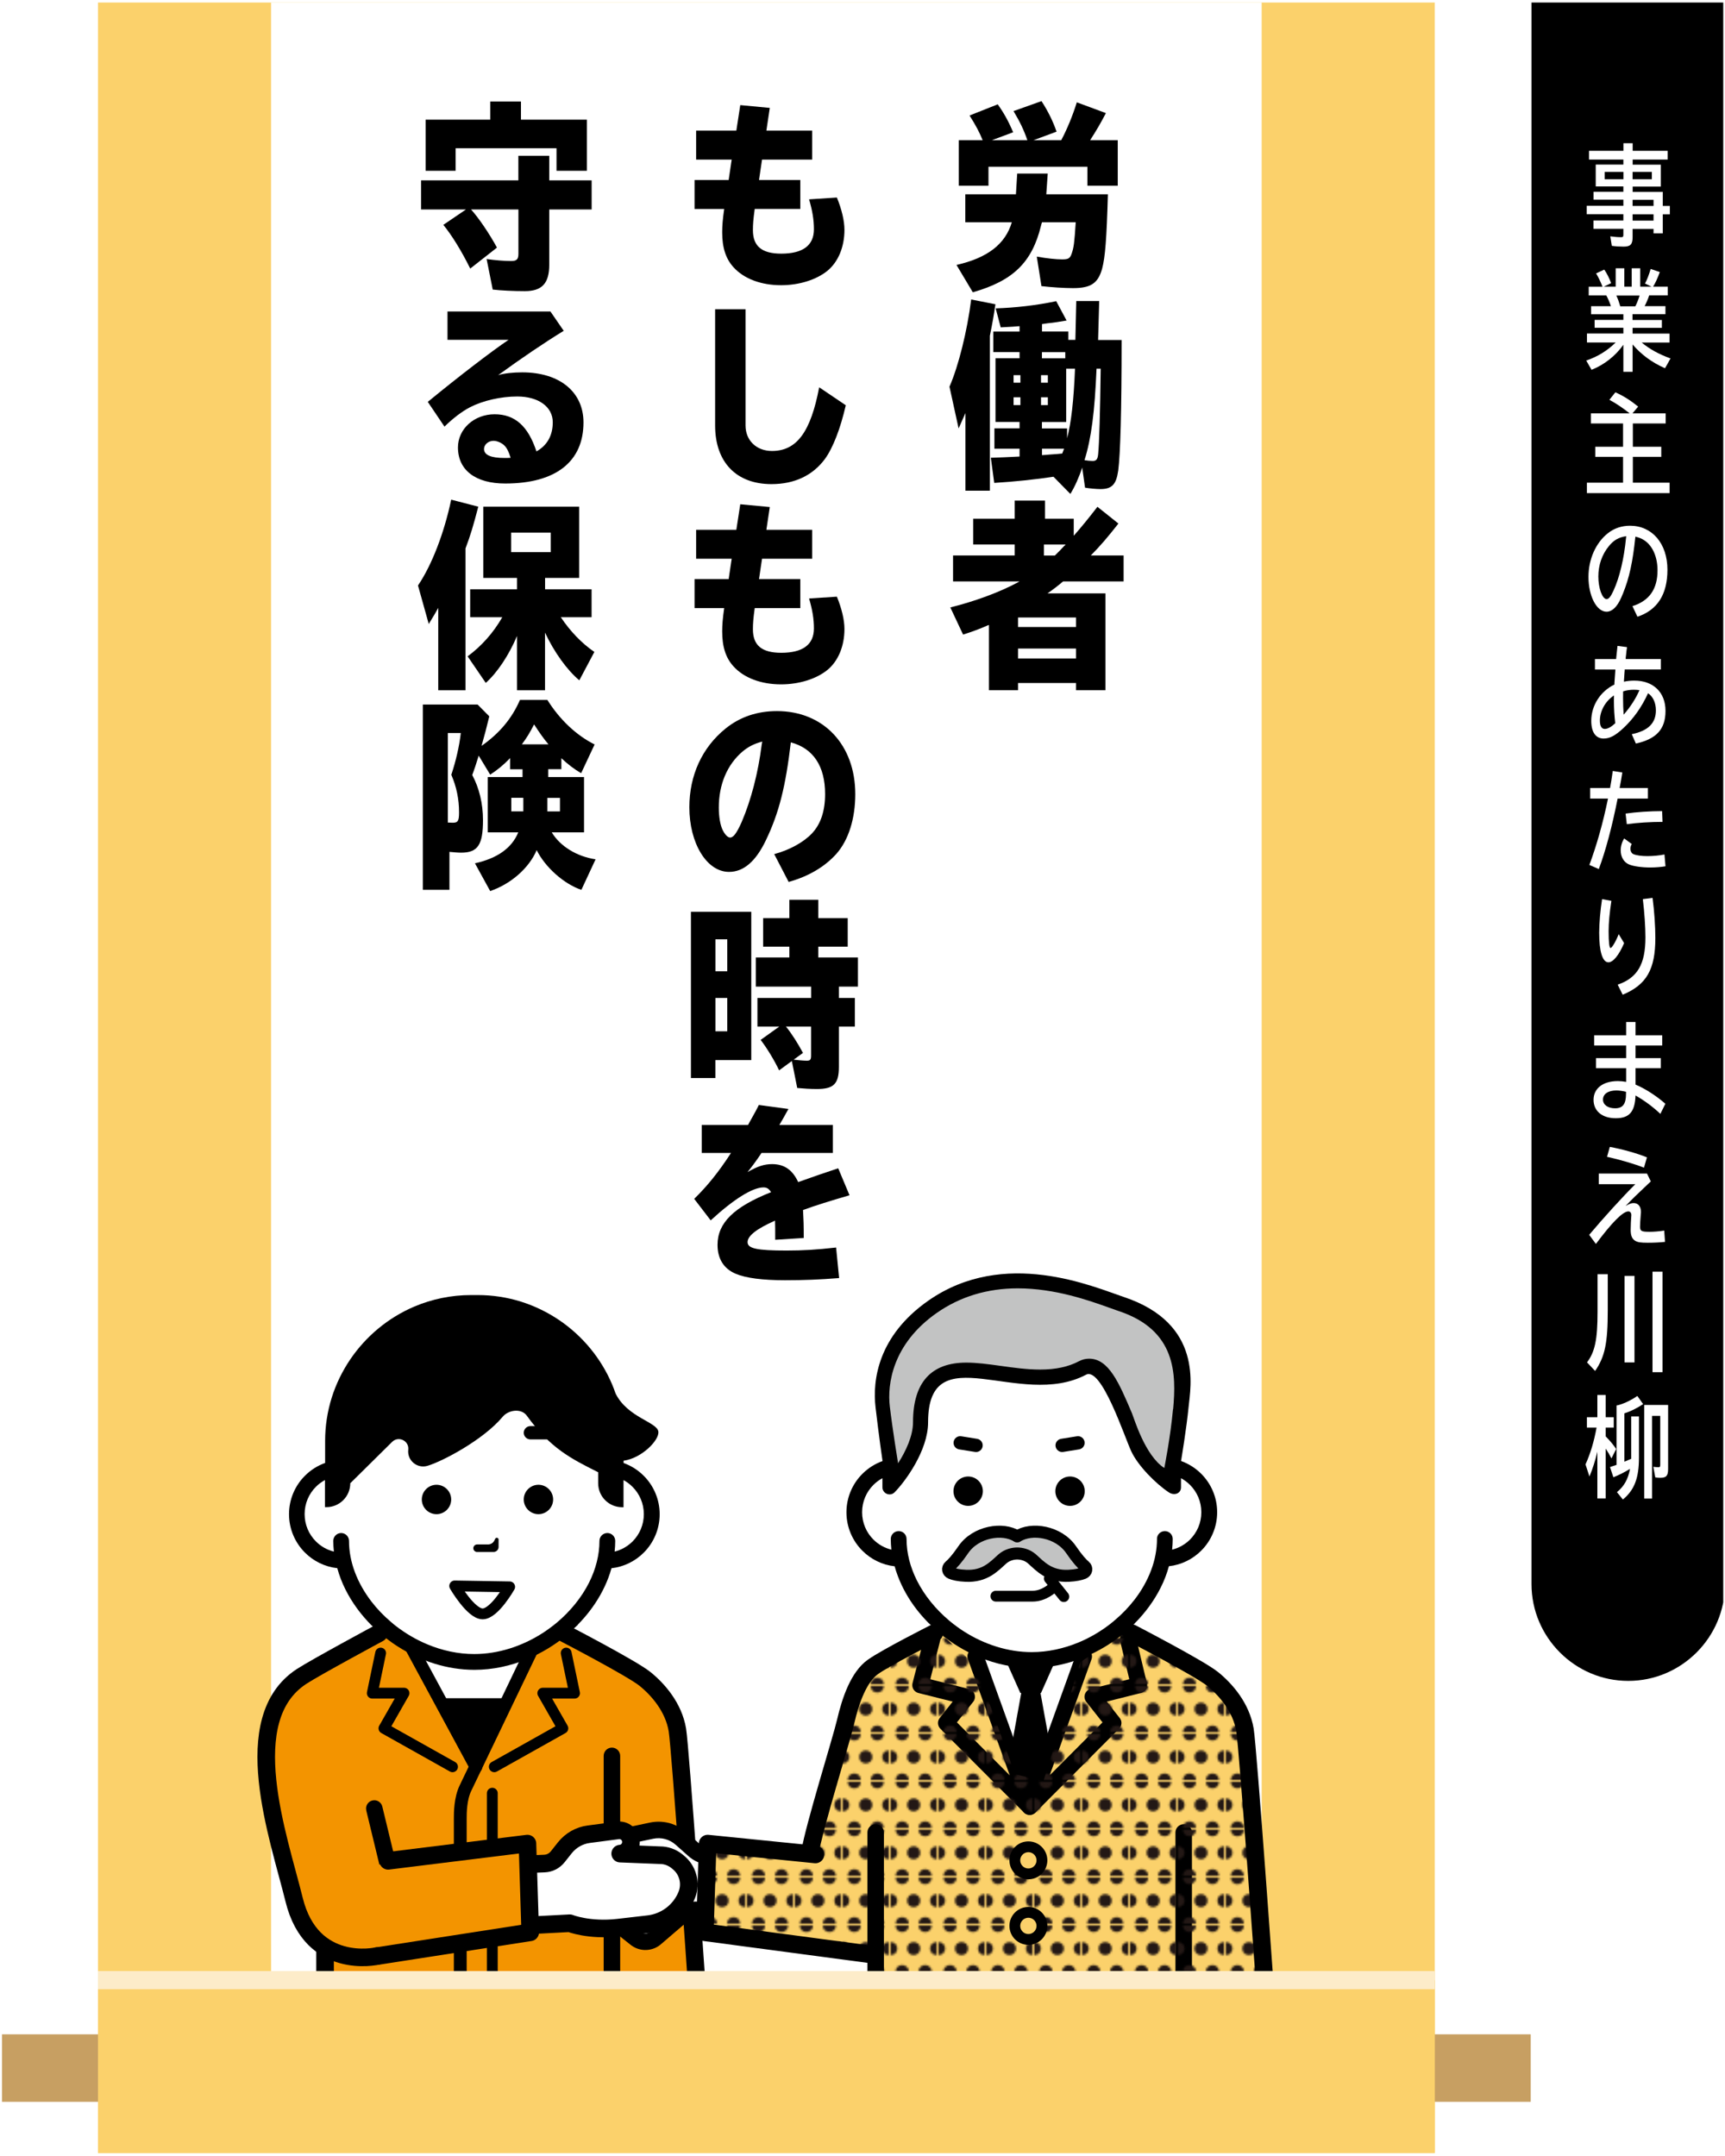
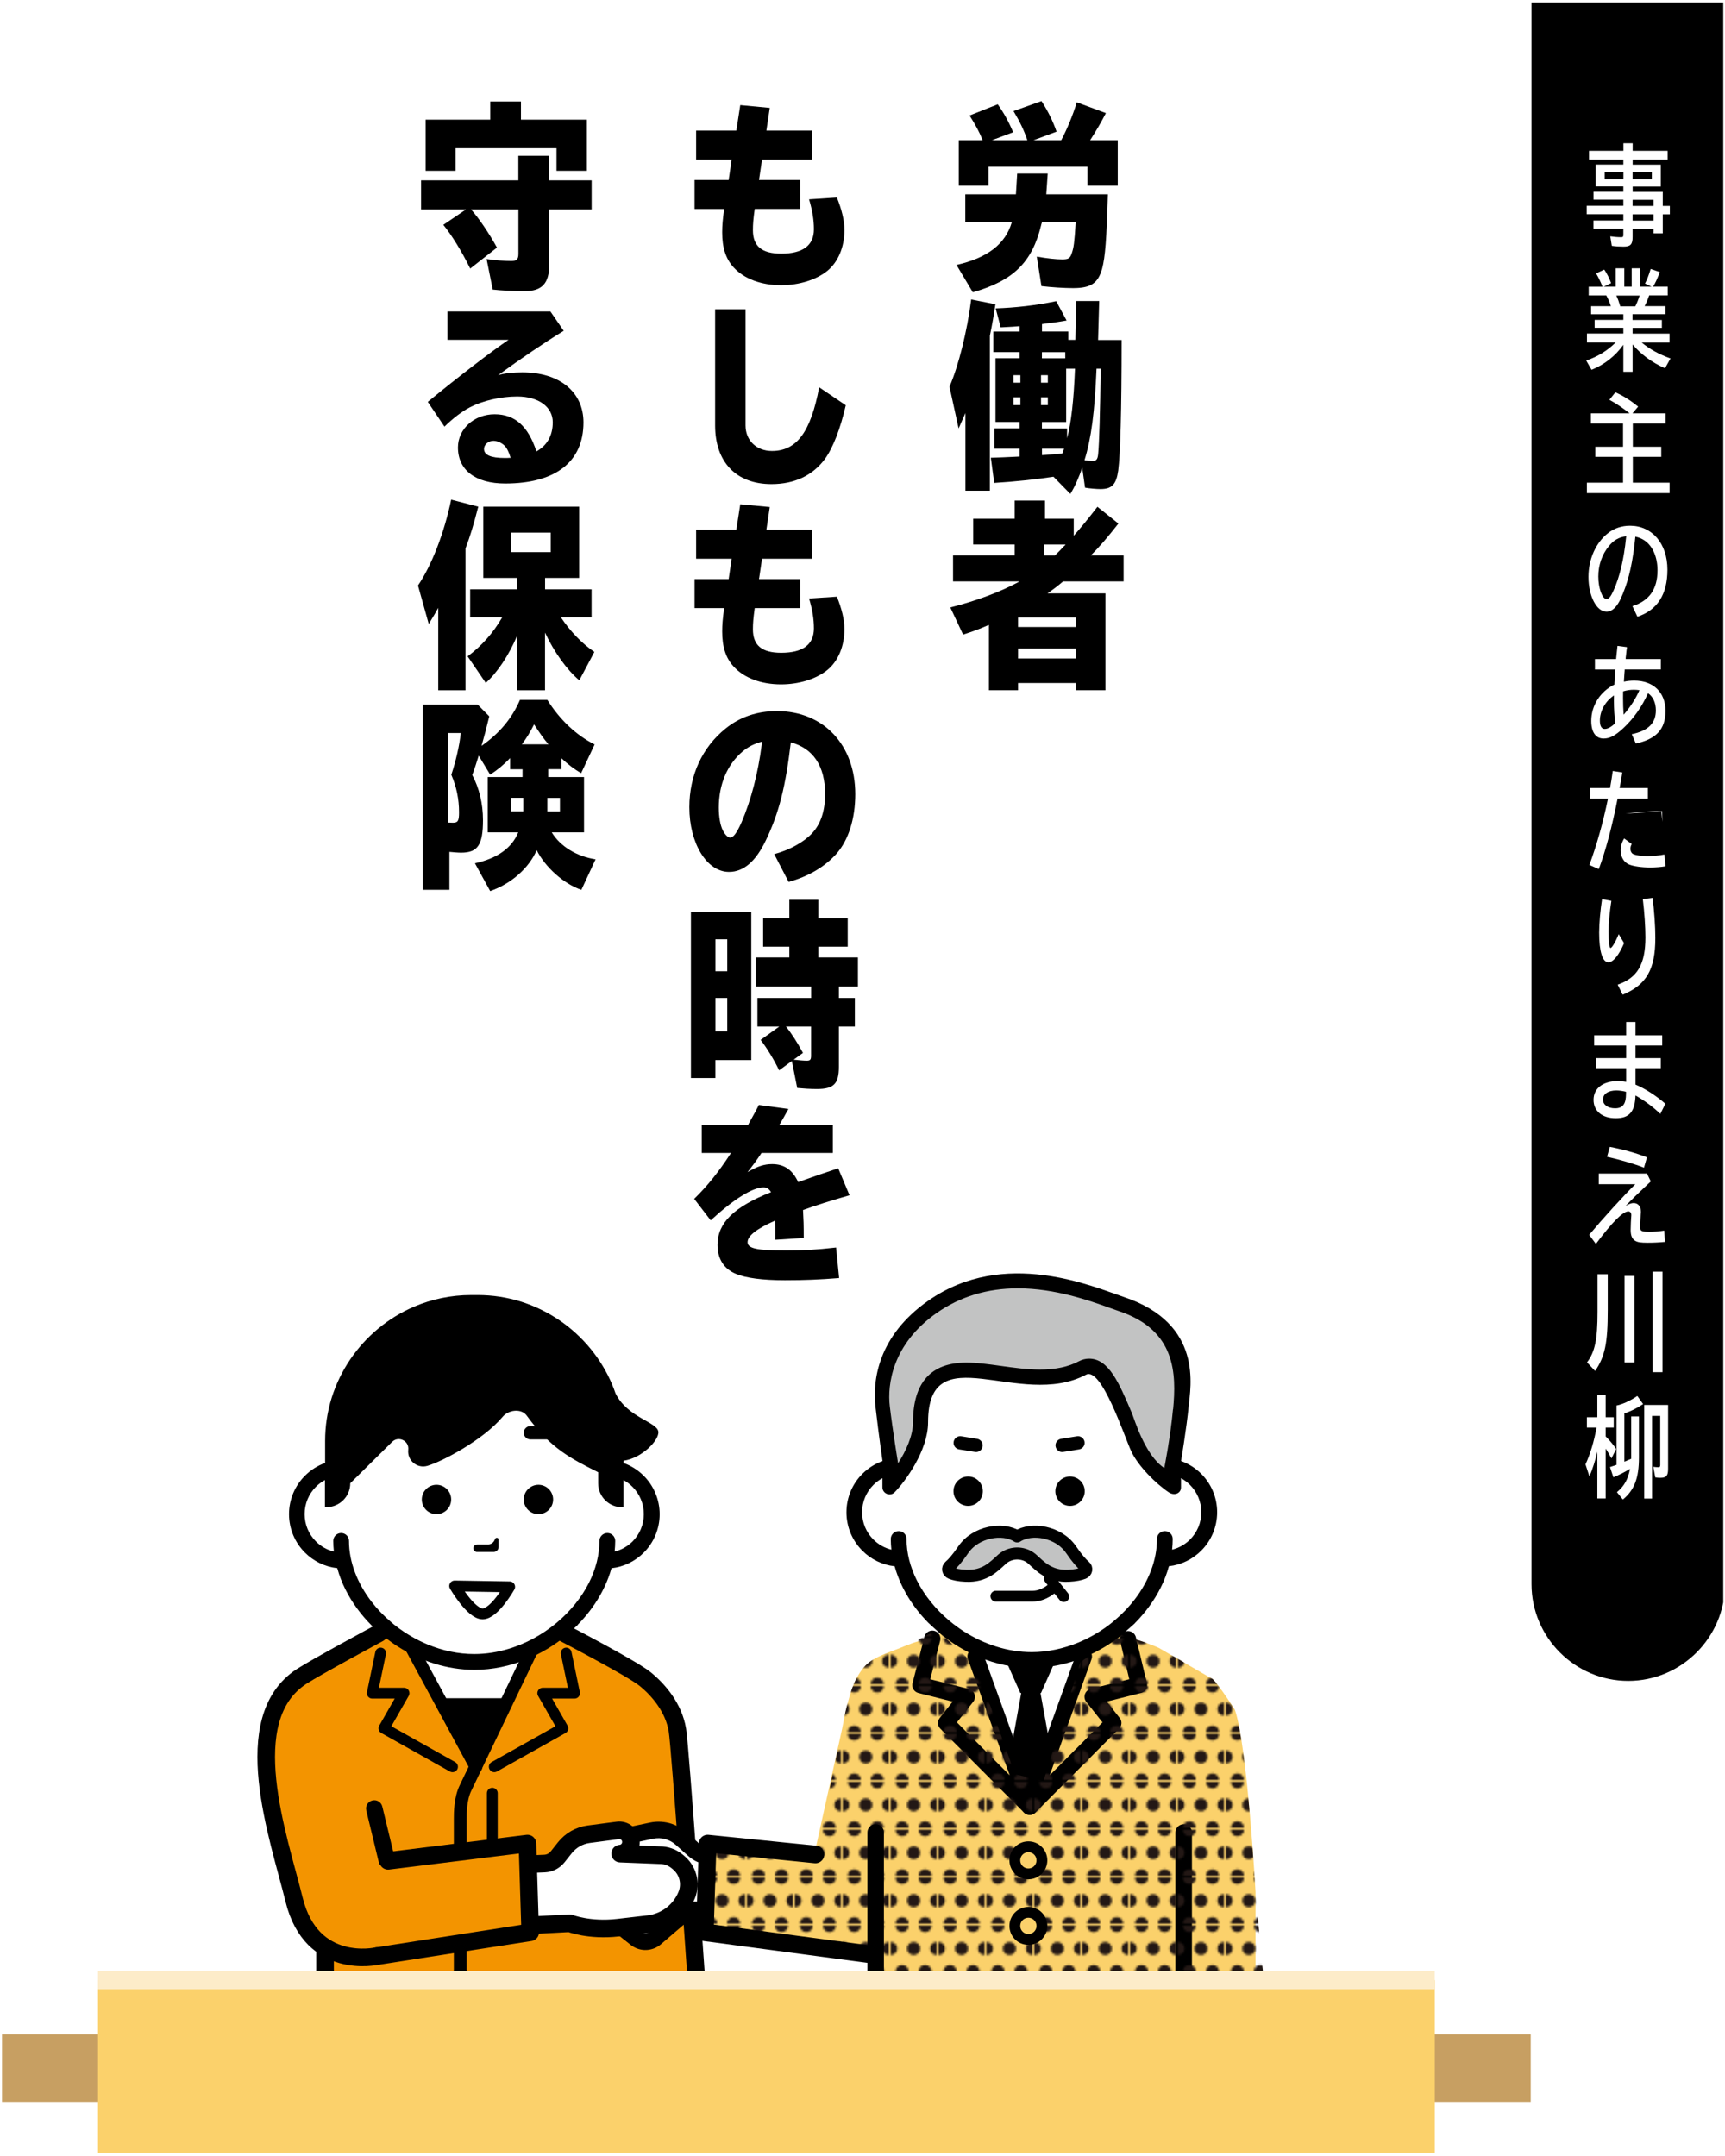
<svg xmlns="http://www.w3.org/2000/svg" id="_レイヤー_2" data-name="レイヤー_2" viewBox="0 0 285.29 356.5">
  <defs>
    <style>
      .cls-1, .cls-2, .cls-3, .cls-4, .cls-5, .cls-6 {
        fill: none;
      }

      .cls-2 {
        stroke-width: 2.68px;
      }

      .cls-2, .cls-3, .cls-7, .cls-4, .cls-8, .cls-5, .cls-9 {
        stroke: #000;
        stroke-linecap: round;
        stroke-linejoin: round;
      }

      .cls-10, .cls-8 {
        fill: #fbd16b;
      }

      .cls-3 {
        stroke-width: 2.91px;
      }

      .cls-11 {
        fill: #f39400;
      }

      .cls-7 {
        stroke-width: 1.99px;
      }

      .cls-7, .cls-12 {
        fill: #c2c3c3;
      }

      .cls-4 {
        stroke-width: 2.12px;
      }

      .cls-13 {
        clip-path: url(#clippath-1);
      }

      .cls-14 {
        fill: #231815;
      }

      .cls-15, .cls-9 {
        fill: #fff;
      }

      .cls-8, .cls-5, .cls-9 {
        stroke-width: 1.79px;
      }

      .cls-16 {
        fill: url(#_新規パターンスウォッチ_4);
      }

      .cls-17 {
        fill: #c79f62;
      }

      .cls-6 {
        stroke: #fdecc9;
        stroke-miterlimit: 10;
        stroke-width: 3px;
      }

      .cls-18 {
        clip-path: url(#clippath);
      }
    </style>
    <clipPath id="clippath">
      <rect class="cls-1" width="285" height="356" />
    </clipPath>
    <clipPath id="clippath-1">
      <rect class="cls-1" x="36.67" y="199.93" width="180" height="127.49" />
    </clipPath>
    <pattern id="_新規パターンスウォッチ_4" data-name="新規パターンスウォッチ 4" x="0" y="0" width="23.04" height="23.04" patternTransform="translate(-5563 -5003.83) scale(.33)" patternUnits="userSpaceOnUse" viewBox="0 0 23.04 23.04">
      <g>
        <rect class="cls-1" x="0" width="23.04" height="23.04" />
        <circle class="cls-14" cx="17.28" cy="23.04" r="3.26" />
        <circle class="cls-14" cx="5.76" cy="23.04" r="3.26" />
        <circle class="cls-14" cx="23.04" cy="11.52" r="3.26" />
        <circle class="cls-14" cx="11.52" cy="11.52" r="3.26" />
        <circle class="cls-14" cx="0" cy="11.52" r="3.26" />
        <circle class="cls-14" cx="17.28" cy="0" r="3.26" />
        <circle class="cls-14" cx="5.76" cy="0" r="3.26" />
      </g>
    </pattern>
  </defs>
  <g id="_文字イキ" data-name="文字イキ">
    <g class="cls-18">
      <g>
-         <polyline class="cls-10" points="237.29 .42 237.29 356.5 16.21 356.5 16.21 .42" />
        <path d="M253.29.42v261.52c0,8.8,7.2,16,16,16h0c8.8,0,16-7.2,16-16V.42" />
        <g>
          <path class="cls-15" d="M268.49,26.38h-5.69v-1.44h5.69v-1.26h1.53v1.26h5.78v1.44h-5.78v.85h4.65v3.62h-4.65v.88h4.98v2.32h1.17v1.39h-1.17v3.15h-1.53v-.74h-3.46v1.33c0,1.24-.35,1.6-1.5,1.6-.69,0-1.32-.04-1.94-.13l-.25-1.57c.65.09,1.24.14,1.84.14.25,0,.32-.09.32-.4v-.99h-4.94v-1.37h4.94v-1.04h-6.06v-1.39h6.06v-1.01h-4.93v-1.31h4.93v-.88h-4.57v-3.62h4.57v-.85ZM265.39,28.43v1.21h3.1v-1.21h-3.1ZM270.01,29.64h3.18v-1.21h-3.18v1.21ZM273.47,34.05v-1.01h-3.46v1.01h3.46ZM273.47,36.48v-1.04h-3.46v1.04h3.46Z" />
          <path class="cls-15" d="M270.01,52.91h4.84v1.3h-4.84v.95h6.11v1.48h-4.61c1.37,1.12,2.84,1.93,4.77,2.63l-.91,1.62c-2.15-.94-3.95-2.27-5.36-3.93v4.52h-1.53v-4.47c-1.3,1.84-3.17,3.31-5.26,4.14l-.88-1.53c1.9-.65,3.5-1.64,4.87-2.99h-4.75v-1.48h6.02v-.95h-4.75v-1.3h4.75v-.94h-5.34v-1.33h3.28c-.23-.7-.49-1.28-.76-1.78h-2.91v-1.44h2.29q-.03-.05-.06-.13c-.3-.77-.66-1.49-1.01-2.07l1.35-.63c.42.59.82,1.4,1.14,2.23l-1.21.59h1.96v-3.04h1.43v3.04h1.22v-3.04h1.41v3.04h1.86l-1.07-.52c.35-.65.62-1.37.94-2.41l1.51.52c-.4,1.08-.76,1.85-1.11,2.41h2.42v1.44h-3.07c-.16.52-.48,1.26-.75,1.78h3.44v1.33h-5.45v.94ZM270.46,50.65c.26-.5.5-1.12.71-1.78h-3.85c.27.59.43,1.03.65,1.78h2.49Z" />
          <path class="cls-15" d="M269.51,68.34c-1.12-.88-2.23-1.64-3.34-2.23l.99-1.24c1.3.58,2.43,1.28,3.77,2.36l-.94,1.12h5.49v1.67h-5.43v3.85h4.7v1.67h-4.7v4.27h6.08v1.73h-13.68v-1.73h5.98v-4.27h-4.59v-1.67h4.59v-3.85h-5.32v-1.67h6.4Z" />
          <path class="cls-15" d="M270,100.22c2.78-.88,4.13-2.81,4.13-5.92,0-2.16-.78-3.98-2.1-4.9-.46-.32-.88-.5-1.56-.67-.43,4.18-1.01,6.84-2.06,9.42-.4.99-.72,1.6-1.07,2.03-.48.63-1.07.97-1.63.97-1.66,0-3-2.59-3-5.76,0-2.93,1.22-5.67,3.24-7.24,1.02-.81,2.28-1.22,3.63-1.22,3.67,0,6.19,2.95,6.19,7.27,0,4.09-1.66,6.68-4.96,7.78l-.83-1.76ZM268.95,88.66c-1.24.18-2.06.65-2.88,1.66-1.12,1.37-1.73,3.12-1.73,5.01s.65,3.73,1.37,3.73c.36,0,.69-.41,1.14-1.4,1.01-2.2,1.73-5.24,2.07-8.68l.03-.31Z" />
          <path class="cls-15" d="M267.28,108.98c.09-.92.19-1.84.23-2.18l1.56.2v.14s-.07.45-.07.45l-.06.59-.07.59v.2s5.81,0,5.81,0v1.73h-5.98v.16c-.01.07-.03.27-.04.49l-.04.63-.04.56v.18c.56-.13,1.14-.18,1.71-.18,3.15,0,5.16,1.94,5.16,5.01s-1.55,4.65-4.9,5.4l-.68-1.55c2.71-.56,3.99-1.82,3.99-3.94,0-1.26-.48-2.29-1.3-2.83-1.05,2.3-2.41,4.21-4.09,5.78-1.35,1.24-2.23,1.71-3.26,1.71-1.3,0-2.04-1.06-2.04-2.92,0-2.54,1.5-4.88,3.83-6.01v-.23c.09-1.26.12-1.64.16-2.25h-3.38v-1.73h3.51ZM264.6,119.14c0,.92.27,1.39.81,1.39.48,0,1.07-.32,1.73-.95-.14-1.17-.22-2.38-.22-3.69,0-.14,0-.5.01-.9-1.43.95-2.33,2.57-2.33,4.16ZM268.43,115.45c0,.92.03,1.84.1,2.72,1.11-1.26,2.03-2.7,2.61-4.05-.29-.04-.63-.07-.91-.07-.62,0-1.22.09-1.79.27-.01.5-.01.88-.01,1.13Z" />
-           <path class="cls-15" d="M266.28,130.31c.17-.94.25-1.42.45-2.83l1.58.25c-.13.83-.29,1.8-.45,2.57h4.68v1.75h-5.01c-.91,4.63-1.99,8.66-3.11,11.65l-1.56-.68c1.21-3.26,2.25-6.93,3.08-10.97h-2.95v-1.75h3.28ZM275.45,143.24c-.75.13-1.66.2-2.56.2-1.38,0-2.75-.2-3.47-.5-.86-.36-1.38-1.24-1.38-2.34,0-.68.23-1.44.58-1.96l1.25.92c-.13.2-.22.52-.22.76,0,.43.19.77.46.9.49.22,1.4.34,2.33.34s1.92-.09,2.84-.27l.17,1.96ZM268.85,134.53c1.66-.25,4.03-.41,6.04-.41l.07,1.78c-2,0-4.19.14-5.91.38l-.2-1.75Z" />
+           <path class="cls-15" d="M266.28,130.31c.17-.94.25-1.42.45-2.83l1.58.25c-.13.83-.29,1.8-.45,2.57h4.68v1.75h-5.01c-.91,4.63-1.99,8.66-3.11,11.65l-1.56-.68c1.21-3.26,2.25-6.93,3.08-10.97h-2.95v-1.75h3.28ZM275.45,143.24c-.75.13-1.66.2-2.56.2-1.38,0-2.75-.2-3.47-.5-.86-.36-1.38-1.24-1.38-2.34,0-.68.23-1.44.58-1.96l1.25.92c-.13.2-.22.52-.22.76,0,.43.19.77.46.9.49.22,1.4.34,2.33.34s1.92-.09,2.84-.27l.17,1.96ZM268.85,134.53c1.66-.25,4.03-.41,6.04-.41l.07,1.78l-.2-1.75Z" />
          <path class="cls-15" d="M268.6,155.95c-.85,2-1.82,3.17-2.59,3.17-.98,0-1.53-1.78-1.53-4.9,0-1.49.2-3.8.48-5.55l1.54.29c-.3,1.98-.46,3.64-.46,5.02,0,1.82.12,2.77.32,2.77.23,0,.84-1.01,1.35-2.29l.89,1.48ZM267.54,162.82c3.27-1.13,4.59-3.38,4.59-7.81,0-1.73-.16-4.14-.43-6.34l1.61-.2c.29,2.23.46,4.7.46,6.63,0,5.2-1.46,7.74-5.4,9.38l-.83-1.66Z" />
          <path class="cls-15" d="M270.49,168.99v2.21h4.42v1.67h-4.42v2.09h4.18v1.66h-4.18v2.72c1.57.65,3.44,1.85,4.94,3.17l-.83,1.67c-1.2-1.13-2.59-2.18-4.11-3.04-.1,2.7-1.02,3.76-3.27,3.76s-3.67-1.19-3.67-3.04,1.5-3.1,4.02-3.1c.48,0,.82.04,1.37.13v-2.27h-4.98v-1.66h4.98v-2.09h-5.29v-1.67h5.29v-2.21h1.56ZM268.93,180.53c-.52-.13-1.14-.22-1.6-.22-1.37,0-2.22.58-2.22,1.51,0,.86.81,1.44,2,1.44,1.28,0,1.81-.7,1.81-2.4v-.34Z" />
          <path class="cls-15" d="M272.39,194.05l.63,1.3-.29.27c-2.15,2.02-2.88,2.74-3.89,3.8.6-.36.95-.49,1.35-.49.73,0,1.2.56,1.2,1.44,0,.11,0,.2-.03.43-.07.95-.12,1.58-.12,2.02,0,.74.23.86,1.58.86.75,0,1.54-.07,2.42-.2l.13,1.87c-.86.09-1.83.14-2.84.14-1.17,0-1.67-.07-2.09-.32-.52-.32-.75-.86-.75-1.8,0-.67.06-1.87.1-2.29.01-.05.01-.11.01-.16,0-.38-.19-.61-.5-.61-.89,0-2.69,1.8-5.36,5.38l-1.11-1.51c2.25-2.68,5.67-6.45,7.63-8.37h-6.04v-1.76h7.94ZM271.89,193.08c-1.58-.63-3.99-1.33-6.11-1.8l.46-1.64c2.13.4,4.44,1.04,6.14,1.73l-.49,1.71Z" />
          <path class="cls-15" d="M265.9,210.7v5.94c0,5.44-.46,7.67-2.09,10.05l-1.34-1.42c1.31-1.73,1.74-3.78,1.74-8.34v-6.23h1.69ZM270.32,210.97v14.31h-1.64v-14.31h1.64ZM274.96,210.27v16.62h-1.66v-16.62h1.66Z" />
          <path class="cls-15" d="M264.18,240.04c-.33,1.42-.79,2.88-1.31,4.1l-.65-2c.81-1.78,1.41-3.78,1.83-6.09h-1.6v-1.71h1.73v-3.67h1.38v3.67h1.33v1.71h-1.33v1.46c.73.74,1.31,1.44,1.73,2.09l-.78,1.55c-.32-.61-.62-1.13-.95-1.62v8.25h-1.38v-7.74ZM267.34,232.41l.19-.05.22-.05c1.01-.29,2.16-.86,3.04-1.49l.96,1.35c-.98.67-2.16,1.24-3.1,1.53v7.99l.19-.07c.43-.18.6-.25.94-.41v-7h1.28v6.79c0,3.4-.75,5.37-2.66,6.95l-.98-1.22c1.2-.99,1.84-2.14,2.16-3.85-.88.54-1.8,1.01-2.75,1.39l-.56-1.69c.55-.18.69-.22,1.08-.36v-9.78ZM275.88,242.9c0,1.12-.3,1.46-1.3,1.46-.3,0-.53-.02-.82-.07l-.32-1.75c.29.04.6.07.82.07.26,0,.32-.07.32-.41v-8.08h-1.35v13.67h-1.3v-15.48h3.95v10.6Z" />
        </g>
        <rect class="cls-15" x="44.83" y=".42" width="163.83" height="334.75" />
        <rect class="cls-17" x=".33" y="336.38" width="252.83" height="11.16" />
        <g class="cls-13">
          <g>
            <path class="cls-10" d="M200.55,277.62c1.24,1.24,3.69,5.12,3.69,5.12,2.07,6.08,3.41,30.11,3.41,30.11v18.17s-63.13,0-63.13,0l.41-7.63-12.89-4.84,7.22-32.62c2.2-12.02,4.48-11.29,10.89-13.95,0,0,0,0,.02,0,1.53-.64,2.9-.92,4.03-.92l1.47-1.07.79-.58,7.85-5.71,2.3-1.67,3.96-2.88,3.37,2.57,2.05,1.57,7.87,6,1.34,1.02s4.32,1.19,6.45,2.17l8.9,5.16Z" />
            <g>
              <path class="cls-11" d="M47.33,279.56l14.47-9.59,31.5.32s2.34,1.19,4.47,2.17l8.9,5.16c1.24,1.24,3.69,5.12,3.69,5.12,2.07,6.08,3.41,30.11,3.41,30.11v15.4s-60.02,0-60.02,0v-6.04s-4.29-5.18-4.29-5.18l-5.6-22.4s2.33-15.07,3.46-15.07Z" />
              <g>
-                 <line class="cls-5" x1="81.42" y1="320.35" x2="81.42" y2="328.29" />
                <line class="cls-5" x1="81.42" y1="296.51" x2="81.42" y2="304.46" />
              </g>
              <path class="cls-4" d="M76.12,321.45v5.96" />
              <line class="cls-3" x1="53.76" y1="322.21" x2="53.76" y2="328.01" />
              <polygon class="cls-15" points="73.76 282.74 83.38 282.74 87.81 273.61 69.33 273.61 73.76 282.74" />
              <polygon points="78.57 292.14 78.57 292.14 84.97 280.8 72.17 280.8 78.57 292.14" />
              <line class="cls-4" x1="67.65" y1="271.68" x2="78.71" y2="292.14" />
-               <path d="M99.84,290.34v39.01h2.73v-39.01c0-.75-.61-1.37-1.37-1.37s-1.36.61-1.36,1.37Z" />
              <path d="M60.57,299.35l2.17,8.96,2.66-.63-2.17-8.96c-.17-.73-.91-1.19-1.64-1.01-.73.17-1.19.91-1.01,1.64Z" />
              <path class="cls-3" d="M93.3,270.05s11.2,5.81,13.38,7.57c2.18,1.76,4.73,4.7,5.35,8.43.5,3.01,3.18,41.89,3.18,41.89" />
              <path class="cls-15" d="M99.92,242.67h0v-2.27c0-10.24-10.68-20.01-22.01-20.01s-22.01,9.78-22.01,20.01v2.31c-3.92.36-6.99,3.65-6.99,7.66s3.26,7.5,7.34,7.69c1.94,8.96,11.54,16.75,21.66,16.75s19.71-7.79,21.66-16.74h.36c4.25,0,7.7-3.45,7.7-7.7s-3.45-7.7-7.7-7.7Z" />
              <path class="cls-9" d="M75.2,262.24l9.09.15s-2.53,4.47-4.47,4.47-4.62-4.62-4.62-4.62Z" />
              <path d="M72.19,250.37c1.34,0,2.43-1.09,2.43-2.43h0c0-1.34-1.09-2.43-2.43-2.43-1.34,0-2.43,1.09-2.43,2.43h0c0,1.34,1.09,2.43,2.43,2.43Z" />
              <path d="M89.05,250.37c1.34,0,2.43-1.09,2.43-2.43h0c0-1.34-1.09-2.43-2.43-2.43-1.34,0-2.43,1.09-2.43,2.43h0c0,1.34,1.09,2.43,2.43,2.43Z" />
              <path d="M81.63,256.62h-2.73c-.34,0-.62-.28-.62-.62,0-.34.28-.62.62-.62h1.82c.43,0,.82-.24,1.02-.62l.16-.32c.14-.28.56-.18.56.13v1.22c0,.46-.37.83-.83.83Z" />
              <path d="M87.72,238.01h2.66c.61,0,1.1-.5,1.1-1.1s-.49-1.1-1.1-1.1h-2.66c-.6,0-1.1.49-1.1,1.1s.5,1.1,1.1,1.1Z" />
              <g>
                <path class="cls-1" d="M64.66,268.2c.29.26.6.5.9.74,1.57,1.2,3.31,2.22,5.15,2.98,2.45,1.01,5.08,1.59,7.72,1.59,3.97,0,7.89-1.29,11.25-3.43.39-.25.78-.51,1.15-.79.42-.3.83-.62,1.23-.95,2.27-1.9,4.14-4.2,5.38-6.68.55-1.1.98-2.24,1.26-3.38.29-1.15.44-2.31.44-3.48,0-.72.59-1.3,1.31-1.3s1.3.58,1.3,1.3c0,.59-.04,1.18-.1,1.77,1.14-.28,2.15-.87,2.96-1.67,1.16-1.16,1.87-2.75,1.87-4.52s-.71-3.36-1.87-4.52c-.44-.44-.94-.81-1.49-1.11v4.48h-.24c-2.18,0-3.95-1.77-3.95-3.95v-1.83c-4.52-2.27-9.8-7.26-12.58-12.15-.64-1.12-2.3-1.03-2.81.16-.77,1.82-2,3.82-4.16,5.94-2.89,2.83-6.24,4.27-8.7,4.99-1.7.5-3.37-.9-3.17-2.66.17-1.48-1.62-2.34-2.67-1.3l-6.92,6.84c0,2.18-1.77,3.95-3.95,3.95h-.24v-4.48c-.55.29-1.05.67-1.49,1.11-1.16,1.16-1.87,2.75-1.87,4.52,0,1.77.71,3.36,1.87,4.52.81.8,1.83,1.39,2.97,1.68-.07-.59-.1-1.18-.1-1.77,0-.72.58-1.3,1.3-1.3s1.3.58,1.3,1.3c0,1.75.34,3.5.98,5.19.64,1.69,1.57,3.33,2.73,4.84.94,1.22,2.03,2.36,3.23,3.37Z" />
                <path d="M58.7,259.98c-.64-1.7-.98-3.44-.98-5.19,0-.72-.58-1.3-1.3-1.3s-1.3.58-1.3,1.3c0,.59.04,1.18.1,1.77-1.14-.28-2.16-.87-2.97-1.68-1.16-1.16-1.87-2.75-1.87-4.52,0-1.77.71-3.36,1.87-4.52.44-.44.94-.81,1.49-1.11v4.48h.24c2.18,0,3.95-1.77,3.95-3.95l6.92-6.84c1.06-1.05,2.84-.18,2.67,1.3-.2,1.76,1.46,3.16,3.17,2.66,2.46-.72,9.25-4.29,12.45-8.12.96-1.15,3.08-1.43,3.98-.18,3.94,5.43,7.29,7.09,11.81,9.36v1.83c0,2.18,1.77,3.95,3.95,3.95h.24v-4.48c.55.29,1.05.67,1.49,1.11,1.16,1.16,1.87,2.75,1.87,4.52s-.71,3.36-1.87,4.52c-.81.8-1.83,1.39-2.96,1.67.06-.59.1-1.17.1-1.77,0-.72-.58-1.3-1.3-1.3s-1.31.58-1.31,1.3c0,1.17-.15,2.33-.44,3.48-.29,1.15-.71,2.28-1.26,3.38-1.24,2.48-3.11,4.78-5.38,6.68-.4.33-.81.65-1.23.95-.37.28-.76.54-1.15.79-3.35,2.14-7.28,3.43-11.25,3.43-2.65,0-5.27-.57-7.72-1.59-1.84-.76-3.58-1.78-5.15-2.98-.31-.23-.61-.48-.9-.74-1.21-1.02-2.3-2.16-3.23-3.37-1.16-1.51-2.09-3.15-2.73-4.84ZM95.55,268.65c.7-.71,1.35-1.45,1.95-2.23,1.31-1.7,2.37-3.56,3.11-5.52.2-.52.37-1.06.52-1.59,2.07-.23,3.94-1.18,5.33-2.57,1.63-1.62,2.64-3.89,2.64-6.36s-1.01-4.74-2.64-6.36c-.93-.93-2.07-1.66-3.33-2.11v-.38c3.01-.4,5.95-3.42,5.75-4.82-.23-1.6-5.12-2.32-7.08-6.31h0c-.18-.51-.36-1.01-.57-1.5-1.84-4.33-4.9-8.01-8.75-10.62-1.93-1.3-4.05-2.34-6.31-3.05-2.27-.71-4.67-1.09-7.16-1.09h-1.1c-3.32,0-6.49.68-9.38,1.9-4.33,1.84-8.01,4.91-10.62,8.76-1.3,1.93-2.34,4.05-3.05,6.31-.71,2.27-1.09,4.67-1.09,7.16v3.63c-1.26.45-2.4,1.18-3.33,2.11-1.63,1.62-2.64,3.88-2.64,6.36s1.01,4.74,2.64,6.36c1.4,1.4,3.26,2.34,5.34,2.57.33,1.21.78,2.39,1.35,3.52,1.08,2.16,2.55,4.16,4.31,5.93l2.45,2.16c.62.48,1.26.94,1.93,1.36,3.72,2.38,8.11,3.84,12.65,3.84,3.02,0,5.98-.65,8.72-1.78,2.33-.97,4.51-2.29,6.43-3.87l1.97-1.81Z" />
              </g>
            </g>
            <g>
              <polygon class="cls-15" points="96.94 312.82 106.77 321.09 114.9 315.82 125.74 316.37 120.08 307.15 115.6 306.49 110.52 302.13 101.88 304.47 96.94 312.82" />
              <path d="M102.55,305.77c.1-.28.44-.55.7-.68.08-.04.18-.08.28-.1l4.5-.95c1.32-.28,2.7.09,3.71.99l2.1,1.87c.91.81,2.05,1.32,3.26,1.46.36.04.75.08,1.52.13l.21-2.7c-.45-.04-.96-.09-1.42-.15-.65-.07-1.26-.35-1.75-.78l-2.1-1.87c-.72-.65-1.57-1.12-2.46-1.42-1.15-.38-2.4-.46-3.62-.2l-4.5.95c-.33.07-.65.18-.95.33-.69.35-1.24.89-1.6,1.53-.36.64-4.11,7.48-4.26,8.31-.16.84-.04,1.71.35,2.48.25.49.61.94,1.06,1.3l6.74,5.33c.61.48,1.33.75,2.05.82.73.07,1.47-.07,2.14-.4.27-.14.54-.31.78-.52l4.49-3.85c.12-.1.26-.19.4-.27.29-.15.62-.22.95-.22l2.83.07.21-2.72-2.97-.08c-.78-.02-1.55.16-2.24.51-.17.08-.33.18-.49.29-.16.1-.31.22-.46.35l-4.49,3.85c-.08.07-.15.12-.24.16-.2.1-.43.14-.65.12-.22-.03-.43-.1-.62-.25l-6.74-5.33c-.14-.12-.25-.25-.32-.39-.12-.23-.15-.5-.11-.75.05-.25.03-.57.21-.81,0,0,3.47-6.28,3.51-6.41Z" />
            </g>
            <g>
              <polygon class="cls-15" points="174.68 288.51 166.22 288.51 161.77 274.05 179.13 274.05 174.68 288.51" />
              <polygon points="174.09 291.01 172.08 279.93 168.9 279.93 166.89 291.01 169.44 297.05 171.08 297.05 174.09 291.01" />
              <polyline class="cls-2" points="161.34 273.9 170.3 298.76 156.47 284.9 159.9 280.57 152.22 278.64 154.19 270.96" />
              <polyline class="cls-2" points="179.26 273.9 170.3 298.76 184.13 284.9 180.7 280.57 188.38 278.64 186.56 271.04" />
              <polyline class="cls-4" points="179.31 273.9 170.91 297.87 169.74 297.87 161.34 273.9" />
              <path d="M194.4,303.01v28.01h2.73v-28.01c0-.75-.61-1.37-1.37-1.37-.75,0-1.36.61-1.36,1.37Z" />
              <polyline class="cls-10" points="138.29 307.05 117.04 304.84 116.57 319.51 142.03 323.03" />
              <path class="cls-16" d="M204.24,282.74s-2.45-3.88-3.69-5.12l-8.9-5.16c-2.13-.99-6.45-2.17-6.45-2.17l-6.54,4.57-6.08,19.63-4.7-1.11-6.51-18-6.21-5.64c-1.13,0-3.46,1.59-5,2.22,0,0,0,0-.02,0-6.41,2.65-8.69,1.93-10.89,13.95l-4.3,20.79-17.92-1.87-.47,14.68,25.45,3.52-.03-.12,2.93.47-.41,7.63h64.84l-1.71-18.17s-1.33-24.03-3.41-30.11Z" />
              <circle class="cls-8" cx="170.08" cy="307.61" r="2.24" />
              <circle class="cls-8" cx="170.08" cy="318.45" r="2.24" />
              <polygon points="97.92 298.61 97.92 298.61 97.92 298.61 97.92 298.61" />
              <path d="M143.46,317.18v13.83h2.73v-28.01c0-.75-.61-1.37-1.37-1.37s-1.36.61-1.36,1.37v14.18Z" />
            </g>
            <polygon points="172.17 279.94 168.75 279.94 166.62 275.17 174.29 275.17 172.17 279.94" />
            <g>
              <path class="cls-15" d="M87.65,308.22c.43.01,1.52-.04,2.42-.08.85-.04,1.63-.45,2.16-1.11l1.19-1.5c.98-1.23,2.4-2.04,3.96-2.24l4.8-.63c1.09-.14,2.08.66,2.16,1.75v.03c.08,1.06-.71,1.98-1.77,2.06l6.58.26c1.01,0,1.98.34,2.77.97l.22.18c1.63,1.29,2.21,3.5,1.44,5.42-1.07,2.65-3.5,4.5-6.33,4.83l-5.03.58c-4.8.55-7.99-.73-7.99-.73l-6.11.32-.47-10.09Z" />
              <polyline class="cls-3" points="64.19 307.69 87.23 304.84 87.69 319.51 62.33 323.45" />
            </g>
            <path class="cls-3" d="M87.65,308.22c.43.01,1.52-.04,2.42-.08.85-.04,1.63-.45,2.16-1.11l1.19-1.5c.98-1.23,2.4-2.04,3.96-2.24l4.8-.63c1.09-.14,2.08.66,2.16,1.75v.03c.08,1.06-.71,1.98-1.77,2.06l6.58.26c1.01,0,1.98.34,2.77.97l.22.18c1.63,1.29,2.21,3.5,1.44,5.42-1.07,2.65-3.5,4.5-6.33,4.83l-5.03.58c-4.8.55-7.99-.73-7.99-.73l-6.11.32" />
            <polyline class="cls-3" points="134.86 306.64 117.04 304.84 116.57 319.51 143.55 323.1" />
-             <path class="cls-3" d="M154.5,270.05s-7.86,3.96-10.14,5.58-3.66,5.38-4.51,9.07c-.69,2.98-5.16,17.2-5.91,21.68" />
-             <path class="cls-3" d="M187.17,270.05s11.2,5.81,13.38,7.57c2.18,1.76,4.73,4.7,5.35,8.43.5,3.01,3.46,44.65,3.46,44.65" />
            <path class="cls-3" d="M62.67,270.05s-10.44,5.62-12.79,7.15c-10.82,7.05-3.8,26.51-1.24,36.91,2.9,11.82,13.69,9.33,13.69,9.33" />
            <polyline class="cls-5" points="62.95 273.34 61.57 279.97 66.82 279.97 63.5 285.78 74.84 292.14" />
            <g>
              <polyline class="cls-5" points="93.64 273.34 95.02 279.97 89.77 279.97 93.09 285.78 81.75 292.14" />
              <path class="cls-4" d="M87.83,273.06l-10.83,22.57c-.88,1.77-.88,4.19-.88,5.08v4.86" />
            </g>
            <g>
              <path class="cls-15" d="M149.15,242.35h0v-2.27c0-10.24,10.68-20.01,22.01-20.01,11.33,0,22.01,9.78,22.01,20.01v2.31c3.92.36,6.99,3.65,6.99,7.66,0,4.13-3.26,7.5-7.34,7.69-1.94,8.96-11.54,16.75-21.66,16.75-10.12,0-19.71-7.79-21.66-16.74h-.36c-4.25,0-7.7-3.45-7.7-7.7,0-4.25,3.45-7.7,7.7-7.7Z" />
              <g>
                <line class="cls-5" x1="173.55" y1="261.01" x2="175.94" y2="264" />
                <path class="cls-5" d="M174.15,262.5s-1.43,1.43-3.37,1.43-6.08,0-6.08,0" />
              </g>
              <path d="M176.97,249c-1.34,0-2.43-1.09-2.43-2.43h0c0-1.34,1.09-2.43,2.43-2.43,1.34,0,2.43,1.09,2.43,2.43h0c0,1.34-1.09,2.43-2.43,2.43Z" />
              <path d="M160.12,249c-1.34,0-2.43-1.09-2.43-2.43h0c0-1.34,1.09-2.43,2.43-2.43,1.34,0,2.43,1.09,2.43,2.43h0c0,1.34-1.09,2.43-2.43,2.43Z" />
              <path d="M161.25,240.08l-2.62-.42c-.6-.1-1.01-.66-.91-1.26.1-.6.66-1.01,1.26-.91l2.62.42c.6.1,1.01.66.91,1.26-.1.6-.66,1.01-1.26.91Z" />
              <path d="M178.46,239.66l-2.62.42c-.6.1-1.16-.31-1.26-.91-.1-.6.31-1.16.91-1.26l2.62-.42c.6-.1,1.16.31,1.26.91.1.6-.31,1.16-.91,1.26Z" />
              <path d="M187.66,268.43c1.76-1.77,3.23-3.77,4.31-5.93.57-1.13,1.02-2.31,1.35-3.52,2.07-.23,3.94-1.17,5.34-2.57,1.63-1.62,2.64-3.89,2.64-6.36,0-2.48-1.01-4.74-2.64-6.36-.93-.93-2.07-1.66-3.33-2.11,0,0,.9-5.36,1.25-8.96.31-3.25,2.49-13.76-10.72-18.16-4.98-1.66-19.74-8.21-32.35.62-8.29,5.81-9.23,13.13-8.71,17.6.57,4.91,1.16,8.91,1.16,8.91-1.26.45-2.4,1.18-3.33,2.11-1.63,1.62-2.64,3.88-2.64,6.36s1.01,4.74,2.64,6.36c1.4,1.4,3.26,2.34,5.33,2.57.15.54.32,1.07.52,1.59.73,1.96,1.79,3.82,3.1,5.52.6.78,1.26,1.52,1.95,2.23l1.98,1.81c1.92,1.58,4.09,2.9,6.42,3.87,2.74,1.14,5.7,1.78,8.72,1.78,4.53,0,8.92-1.46,12.65-3.84.66-.43,1.31-.88,1.93-1.36l2.45-2.16ZM191.35,254.47c0,1.75-.34,3.5-.98,5.19-.64,1.69-1.56,3.33-2.73,4.84-.94,1.22-2.03,2.36-3.23,3.37-.29.26-.6.5-.9.74-1.57,1.2-3.31,2.22-5.15,2.98-2.45,1.01-5.08,1.59-7.72,1.59-3.97,0-7.89-1.29-11.24-3.43-.39-.25-.78-.51-1.15-.79-.42-.3-.83-.63-1.23-.96-2.27-1.9-4.14-4.2-5.38-6.67-.55-1.1-.98-2.24-1.27-3.38-.29-1.15-.44-2.31-.44-3.48,0-.72-.58-1.3-1.3-1.3s-1.31.58-1.31,1.3c0,.59.04,1.18.1,1.77-1.14-.28-2.16-.87-2.97-1.67-1.16-1.16-1.87-2.75-1.87-4.52,0-1.77.71-3.36,1.87-4.52.44-.44.94-.81,1.49-1.11v1.5c0,1.05,1.28,1.58,2.02.83,1.74-1.77,5.53-6.9,5.53-11.56,0-14.5,15.14-2.07,26.13-7.88,2.56-1.35,6.34,10.25,7.48,12.68,1.14,2.43,4.06,5.34,6.2,6.77.88.59,2.02.23,2.02-.83v-1.51c.55.3,1.05.67,1.49,1.11,1.16,1.16,1.87,2.75,1.87,4.52s-.71,3.36-1.87,4.52c-.81.8-1.83,1.39-2.96,1.67.06-.59.1-1.18.1-1.77,0-.72-.58-1.3-1.3-1.3s-1.31.58-1.31,1.3Z" />
              <path class="cls-12" d="M194.02,233.01c.53-5.8.51-13.05-8.96-16.21-.45-.15-.97-.34-1.56-.55-3.37-1.21-9-3.22-15.18-3.22-5.03,0-9.54,1.37-13.4,4.07-7.33,5.13-8.19,11.81-7.76,15.44.46,3.89,1.37,9.42,1.37,9.42,1.29-2.01,2.47-4.54,2.47-6.79,0-6.54,2.96-9.86,8.81-9.86,1.77,0,3.66.26,5.67.54,2.15.3,4.37.61,6.54.61,2.57,0,4.67-.45,6.43-1.38.53-.28,1.09-.42,1.67-.42,3.25,0,4.94,3.97,7.08,9,.38.89,2.15,7,5.36,9.08,0,0,1.01-5.05,1.44-9.74Z" />
              <path class="cls-7" d="M179.19,260.12c-.51.2-1.28.38-2.47.44-3.15.15-4.64-1.53-6.02-2.77-.84-.75-1.82-.91-2.47-.92-.65.01-1.63.18-2.47.92-1.38,1.24-2.87,2.92-6.02,2.77-1.19-.05-1.96-.23-2.47-.44-.52-.21-.63-.8-.22-1.15.48-.4,1.21-1.18,2.26-2.72,2.05-3.01,6.55-3.73,8.92-2.2,2.37-1.53,6.86-.82,8.92,2.2,1.05,1.54,1.78,2.32,2.26,2.72.41.34.3.94-.22,1.15Z" />
            </g>
          </g>
        </g>
        <rect class="cls-10" x="16.21" y="327.42" width="221.09" height="29.09" />
      </g>
      <line class="cls-6" x1="16.21" y1="327.42" x2="237.29" y2="327.42" />
      <g>
        <path d="M172.23,37.05l-.06.26c-1.48,6.07-4.6,9.11-11.28,11.02l-2.7-4.52c5.11-1.16,8.08-3.43,9.15-7.06h-7.69v-4.62h8.37l.21-3.43h5.05l-.24,3.43h10.19c-.21,7.39-.45,10.4-.95,12.28-.68,2.44-1.87,3.23-4.81,3.23-1.46,0-3.53-.13-5.23-.33l-.77-4.88c1.66.3,3.21.46,4.19.46,1.07,0,1.31-.17,1.6-1.02.33-.99.42-1.62.65-5.12h-5.58l-.09.3ZM163.5,30.71h-4.93v-7.52h3.95c-.56-1.39-1.19-2.54-2.17-4.09l4.66-1.85c1.01,1.42,1.75,2.74,2.55,4.62l-3.53,1.32h5.88c-.54-1.62-1.25-3.1-2.29-4.82l4.63-1.65c1.07,1.65,1.9,3.33,2.49,5.05l-3.83,1.42h4.6c1.01-1.91,1.9-4.09,2.58-6.27l4.81,1.78c-.8,1.55-1.49,2.74-2.61,4.49h4.57v7.52h-5.02v-3.14h-16.36v3.14Z" />
        <path d="M163.71,81.14h-4.04v-12.84c-.24.56-.42.96-1.13,2.54l-1.51-6.9c1.49-3.4,2.94-9.24,3.59-14.42l4.01.79c-.3,2.01-.47,2.97-.92,5.21v25.61ZM177.99,49.78h3.8l-.18,6.44h3.89c0,11.72-.21,18.85-.56,21.58-.33,2.31-1.04,3.07-2.94,3.07-.62,0-1.81-.1-2.55-.23l-.47-3.33c-.5,1.55-1.25,3.23-1.96,4.36l-2.79-2.84c-2.79.43-6.59.83-9.8,1.02l-.56-4.16c1.22-.03,2.79-.1,4.75-.2v-1.29h-4.16v-3.37h4.16v-1.06h-3.98v-10.53h3.98v-1.02h-4.34v-3.4h4.34v-.89c-.71.07-1.22.1-3.12.2l-.83-3.14c3.21-.1,6.77-.5,10.01-1.19l1.72,3.2c-1.22.2-1.9.33-3.18.46l-.89.13v1.22h4.36v1.39h1.16l.15-6.44ZM168.76,62.03h-1.13v1.25h1.13v-1.25ZM168.76,65.69h-1.13v1.29h1.13v-1.29ZM173.3,63.28v-1.25h-1.13v1.25h1.13ZM173.3,66.98v-1.29h-1.13v1.29h1.13ZM172.32,58.23v1.02h3.86v-1.02h-3.86ZM176.33,60.97v8.81h-4.01v1.06h4.16v1.62c.68-2.51,1.1-6.24,1.31-11.49h-1.46ZM172.32,75.26c.53-.03,1.07-.07,1.28-.1,1.25-.07,1.25-.1,2.08-.17.15-.4.21-.56.3-.79h-3.65v1.06ZM181.35,60.97c-.3,7.13-.86,11.52-1.99,15.12.39.07.98.13,1.34.13.62,0,.83-.26.92-1.12.18-1.85.33-6.96.42-14.13h-.68Z" />
        <path d="M177.58,88.59c1.19-1.35,2.44-2.87,3.92-4.79l3.47,2.77c-1.84,2.34-3.03,3.73-4.57,5.28h5.43v4.29h-10.01c-.86.73-1.63,1.32-2.58,1.98h9.59v16.01h-4.87v-1.19h-9.59v1.19h-4.81v-10.79q-.12.03-.21.07c-1.16.53-2.79,1.12-4.07,1.52l-2.11-4.49c4.1-1.02,8.2-2.54,11.14-4.13l.3-.17h-10.99v-4.29h10.19v-1.82h-6.86v-4.26h6.86v-3h5.02v3h4.75v2.81ZM168.37,103.68h9.59v-1.58h-9.59v1.58ZM168.37,108.89h9.59v-1.65h-9.59v1.65ZM172.65,90.04v1.82h1.81c.56-.56,1.01-.99,1.48-1.52.12-.1.21-.2.3-.3h-3.59Z" />
        <path d="M127.31,17.84l-.56,3.76h7.57v4.79h-8.29l-.5,3.37h6.83v4.79h-7.54c-.24,1.75-.3,2.54-.3,3.5,0,2.67,1.48,3.89,4.69,3.89,3.56,0,5.4-1.35,5.4-4.03,0-1.55-.24-3.04-.8-4.95l4.6-.3c.8,1.98,1.25,3.83,1.25,5.35,0,2.84-1.04,5.31-2.82,6.77-1.84,1.49-4.69,2.38-7.66,2.38-3.3,0-6.12-1.06-7.84-2.94-1.31-1.42-1.9-3.27-1.9-5.81,0-1.09.09-2.18.33-3.86h-4.9v-4.79h5.64l.5-3.37h-5.88v-4.79h6.65l.65-4.22,4.87.46Z" />
        <path d="M123.3,51.14v19.21c0,2.48,1.81,4.22,4.37,4.22,4.1,0,6.41-3.14,7.81-10.53l4.4,2.97c-.89,3.89-2.14,7.1-3.47,8.91-2.02,2.71-5.02,4.13-8.82,4.13-5.82,0-9.32-3.63-9.32-9.7v-19.21h5.05Z" />
        <path d="M127.31,83.84l-.56,3.76h7.57v4.79h-8.29l-.5,3.37h6.83v4.79h-7.54c-.24,1.75-.3,2.54-.3,3.5,0,2.67,1.48,3.89,4.69,3.89,3.56,0,5.4-1.35,5.4-4.03,0-1.55-.24-3.04-.8-4.95l4.6-.3c.8,1.98,1.25,3.83,1.25,5.35,0,2.84-1.04,5.31-2.82,6.77-1.84,1.49-4.69,2.38-7.66,2.38-3.3,0-6.12-1.06-7.84-2.94-1.31-1.42-1.9-3.27-1.9-5.81,0-1.09.09-2.18.33-3.86h-4.9v-4.79h5.64l.5-3.37h-5.88v-4.79h6.65l.65-4.22,4.87.46Z" />
        <path d="M128.05,141.23c2.55-.69,4.84-1.95,6.24-3.43,1.46-1.55,2.17-3.73,2.17-6.5,0-4.62-1.96-7.56-5.67-8.55-.86,7.33-1.96,11.68-4.1,16.14-1.69,3.56-3.71,5.28-6.12,5.28-3.68,0-6.56-4.72-6.56-10.69,0-5.28,2.11-9.87,5.97-13,2.41-1.95,5.26-2.9,8.52-2.9,7.69,0,12.95,5.58,12.95,13.73,0,4.09-1.13,7.62-3.12,9.87-1.93,2.15-4.6,3.73-7.9,4.65l-2.38-4.59ZM126.07,122.62c-1.37.36-2.32.86-3.27,1.65-2.55,2.18-3.92,5.45-3.92,9.27,0,1.52.24,2.9.65,3.73.36.73.83,1.22,1.22,1.22.56,0,1.1-.76,1.9-2.54,1.57-3.66,2.73-8.12,3.33-12.84l.09-.5Z" />
        <path d="M124.25,175.29h-5.94v2.97h-4.04v-27.49h9.98v24.52ZM118.32,160.6h1.96v-5.28h-1.96v5.28ZM118.32,170.53h1.96v-5.51h-1.96v5.51ZM128.86,177c-.77-1.65-2.02-3.7-3.06-5.05l3.09-2.21h-3.62v-4.72h8.88v-1.88h-9.15v-4.82h5.55v-1.78h-4.34v-4.72h4.34v-3.04h4.78v3.04h4.87v4.72h-4.87v1.78h6.56v4.82h-3.15v1.88h2.64v4.72h-2.64v6.67c0,2.81-.86,3.66-3.62,3.66-1.13,0-2.2-.07-3.27-.17l-.89-4.46-2.11,1.55ZM131.26,175.22c.86.1,1.72.17,2.17.17.56,0,.71-.17.71-.83v-4.82h-4.16c.92,1.12,1.93,2.71,2.82,4.36l-1.54,1.12Z" />
        <path d="M123.72,186.01l.12-.23c1.01-1.81,1.31-2.34,1.66-3.07l4.9.66c-.12.23-.18.33-.3.53l-.59,1.06-.5.86-.12.2h8.85v4.62h-11.79c-.86,1.29-1.57,2.24-2.32,3.17,1.66-.96,2.76-1.32,4.07-1.32,2.02,0,3.38.96,4.31,2.97,2.88-1.02,4.1-1.45,6.62-2.28l1.87,4.46c-2.97.86-5.76,1.72-7.69,2.44.09,1.72.12,2.34.12,4.62l-4.72.3v-.23c0-1.52,0-1.98-.03-2.94-3.03,1.35-4.54,2.51-4.54,3.56s1.51,1.39,6.44,1.39c2.73,0,4.93-.13,8.2-.5l.5,5.05c-3.3.26-5.73.36-8.97.36-3.68,0-6.44-.36-8.11-1.06-1.99-.83-3.03-2.48-3.03-4.79,0-3.63,2.7-6.27,8.85-8.71-.33-.56-.68-.79-1.25-.79-1.81,0-4.93,1.95-8.73,5.45l-2.73-3.56c2.14-2.08,4.04-4.42,6.09-7.59h-4.84v-4.62h7.66Z" />
        <path d="M77.91,34.64c1.28,1.42,3,3.96,4.28,6.3l-4.42,3.47c-1.43-2.9-3.06-5.54-4.45-7.23l3.74-2.54h-7.42v-4.82h16.09v-4.06h5.11v4.06h7.01v4.82h-7.01v9.11c0,3.1-1.19,4.39-4.04,4.39-1.84,0-3.98-.1-5.31-.26l-1.01-5.05c1.34.2,2.94.33,4.07.33.92,0,1.19-.3,1.19-1.19v-7.33h-7.81ZM97.06,19.79v8.45h-5.02v-3.73h-16.69v3.73h-4.96v-8.45h10.69v-3h5.08v3h10.9Z" />
        <path d="M91.03,51.5l2.2,3.2c-3.27,2.01-6.98,4.52-10.84,7.33.95-.3,2.49-.46,3.98-.46,6.18,0,10.13,3.23,10.13,8.28,0,6.5-4.6,10.1-12.95,10.1-4.9,0-7.81-2.21-7.81-5.97,0-3.04,2.67-5.48,6.06-5.48s5.55,1.98,6.92,6.14c1.78-.99,2.7-2.64,2.7-4.82,0-2.54-2.35-4.26-5.88-4.26-2.73,0-5.7.69-7.81,1.78-1.28.66-2.76,1.78-4.22,3.2l-2.76-4.09c5.23-4.29,10.57-8.38,13.36-10.26h-10.1v-4.69h17.01ZM83.43,73.68c-.45-.46-1.22-.79-1.81-.79-.86,0-1.57.63-1.57,1.35,0,.99,1.13,1.49,3.42,1.49.24,0,.56,0,.98-.03-.3-.99-.62-1.62-1.01-2.01Z" />
        <path d="M76.99,114.14h-4.51v-13.63c-.39.73-.71,1.25-1.57,2.67l-1.78-6.37c2.29-3.37,4.33-8.68,5.49-14.19l4.48,1.16c-.83,3.2-1.31,4.79-2.11,6.9v23.47ZM92.75,102.06c1.57,2.34,3.47,4.32,5.55,5.74l-2.49,4.69c-1.99-1.65-4.19-4.69-5.67-7.89v9.54h-4.63v-8.98c-1.34,3.17-3.27,6.07-5.17,7.76l-3-4.39c2.32-1.72,4.25-3.89,5.73-6.47h-5.31v-4.62h7.75v-1.88h-5.58v-11.78h15.86v11.78h-5.64v1.88h7.69v4.62h-5.08ZM84.53,91.3h6.56v-3.23h-6.56v3.23Z" />
        <path d="M90.68,128.49h5.91v9.14h-5.34c1.4,2.31,4.13,3.99,7.25,4.46l-2.35,5.05c-2.91-.99-6-3.76-7.39-6.57-1.25,2.94-4.22,5.58-7.69,6.77l-2.52-4.59c3.71-.82,6.12-2.54,7.16-5.12h-5.05v-9.14h5.76v-1.29h-2.05v-1.85c-1.04,1.09-2.08,1.95-3.3,2.74l-1.9-3.14c-.27.92-.8,2.51-1.07,3.2,1.16,2.15,1.78,4.75,1.78,7.46,0,4.09-.86,5.38-3.62,5.38-.5,0-1.31-.07-1.93-.13v6.27h-4.4v-30.63h9.06l1.93,1.95c-.53,2.15-.77,3.1-1.28,4.88,2.94-2.05,5.02-4.52,6.35-7.59h4.54c2.05,3.27,4.78,5.84,7.81,7.36l-2.23,4.75c-1.13-.66-2.17-1.45-3.27-2.48v1.82h-2.17v1.29ZM74.08,136.01c.56.03.62.03.8.03.86,0,1.04-.3,1.04-1.72,0-2.18-.42-4.22-1.28-6.21.77-2.31,1.34-4.82,1.57-6.9h-2.14v14.79ZM86.55,131.92h-1.99v2.24h1.99v-2.24ZM90.71,123.08c-.77-.89-1.57-2.05-2.38-3.3-.74,1.45-1.22,2.21-2.02,3.3h4.39ZM92.61,134.17v-2.24h-2.08v2.24h2.08Z" />
      </g>
    </g>
  </g>
</svg>